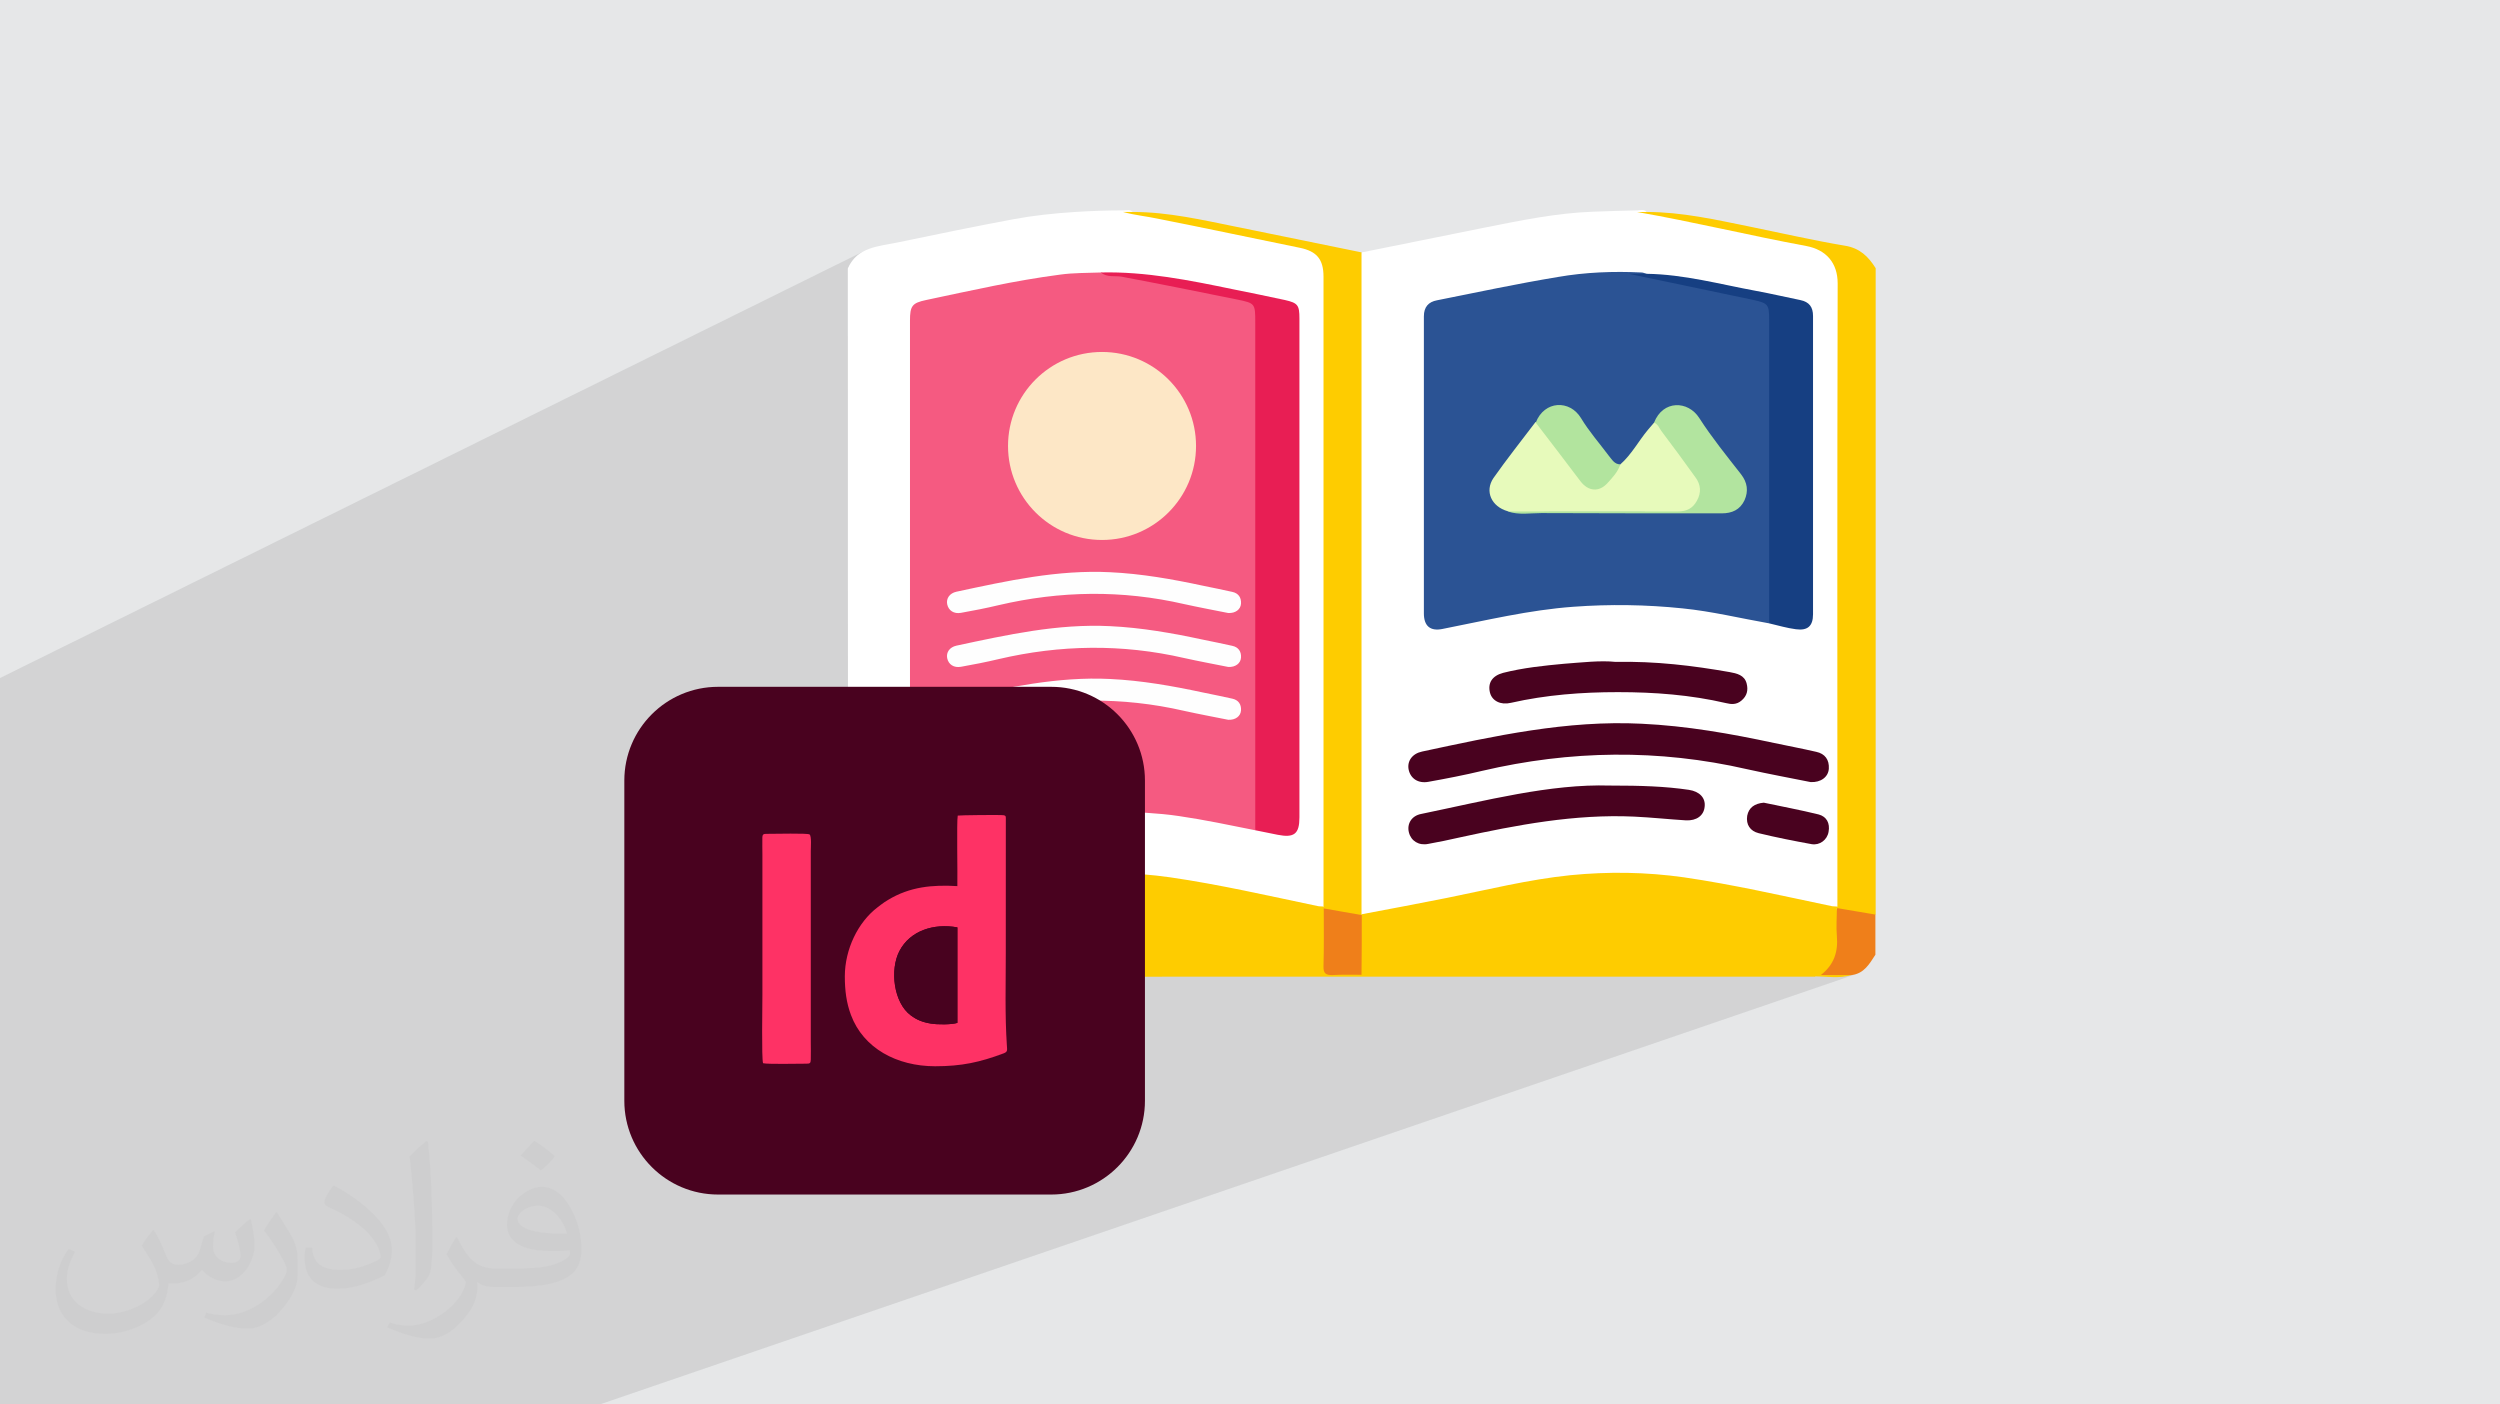
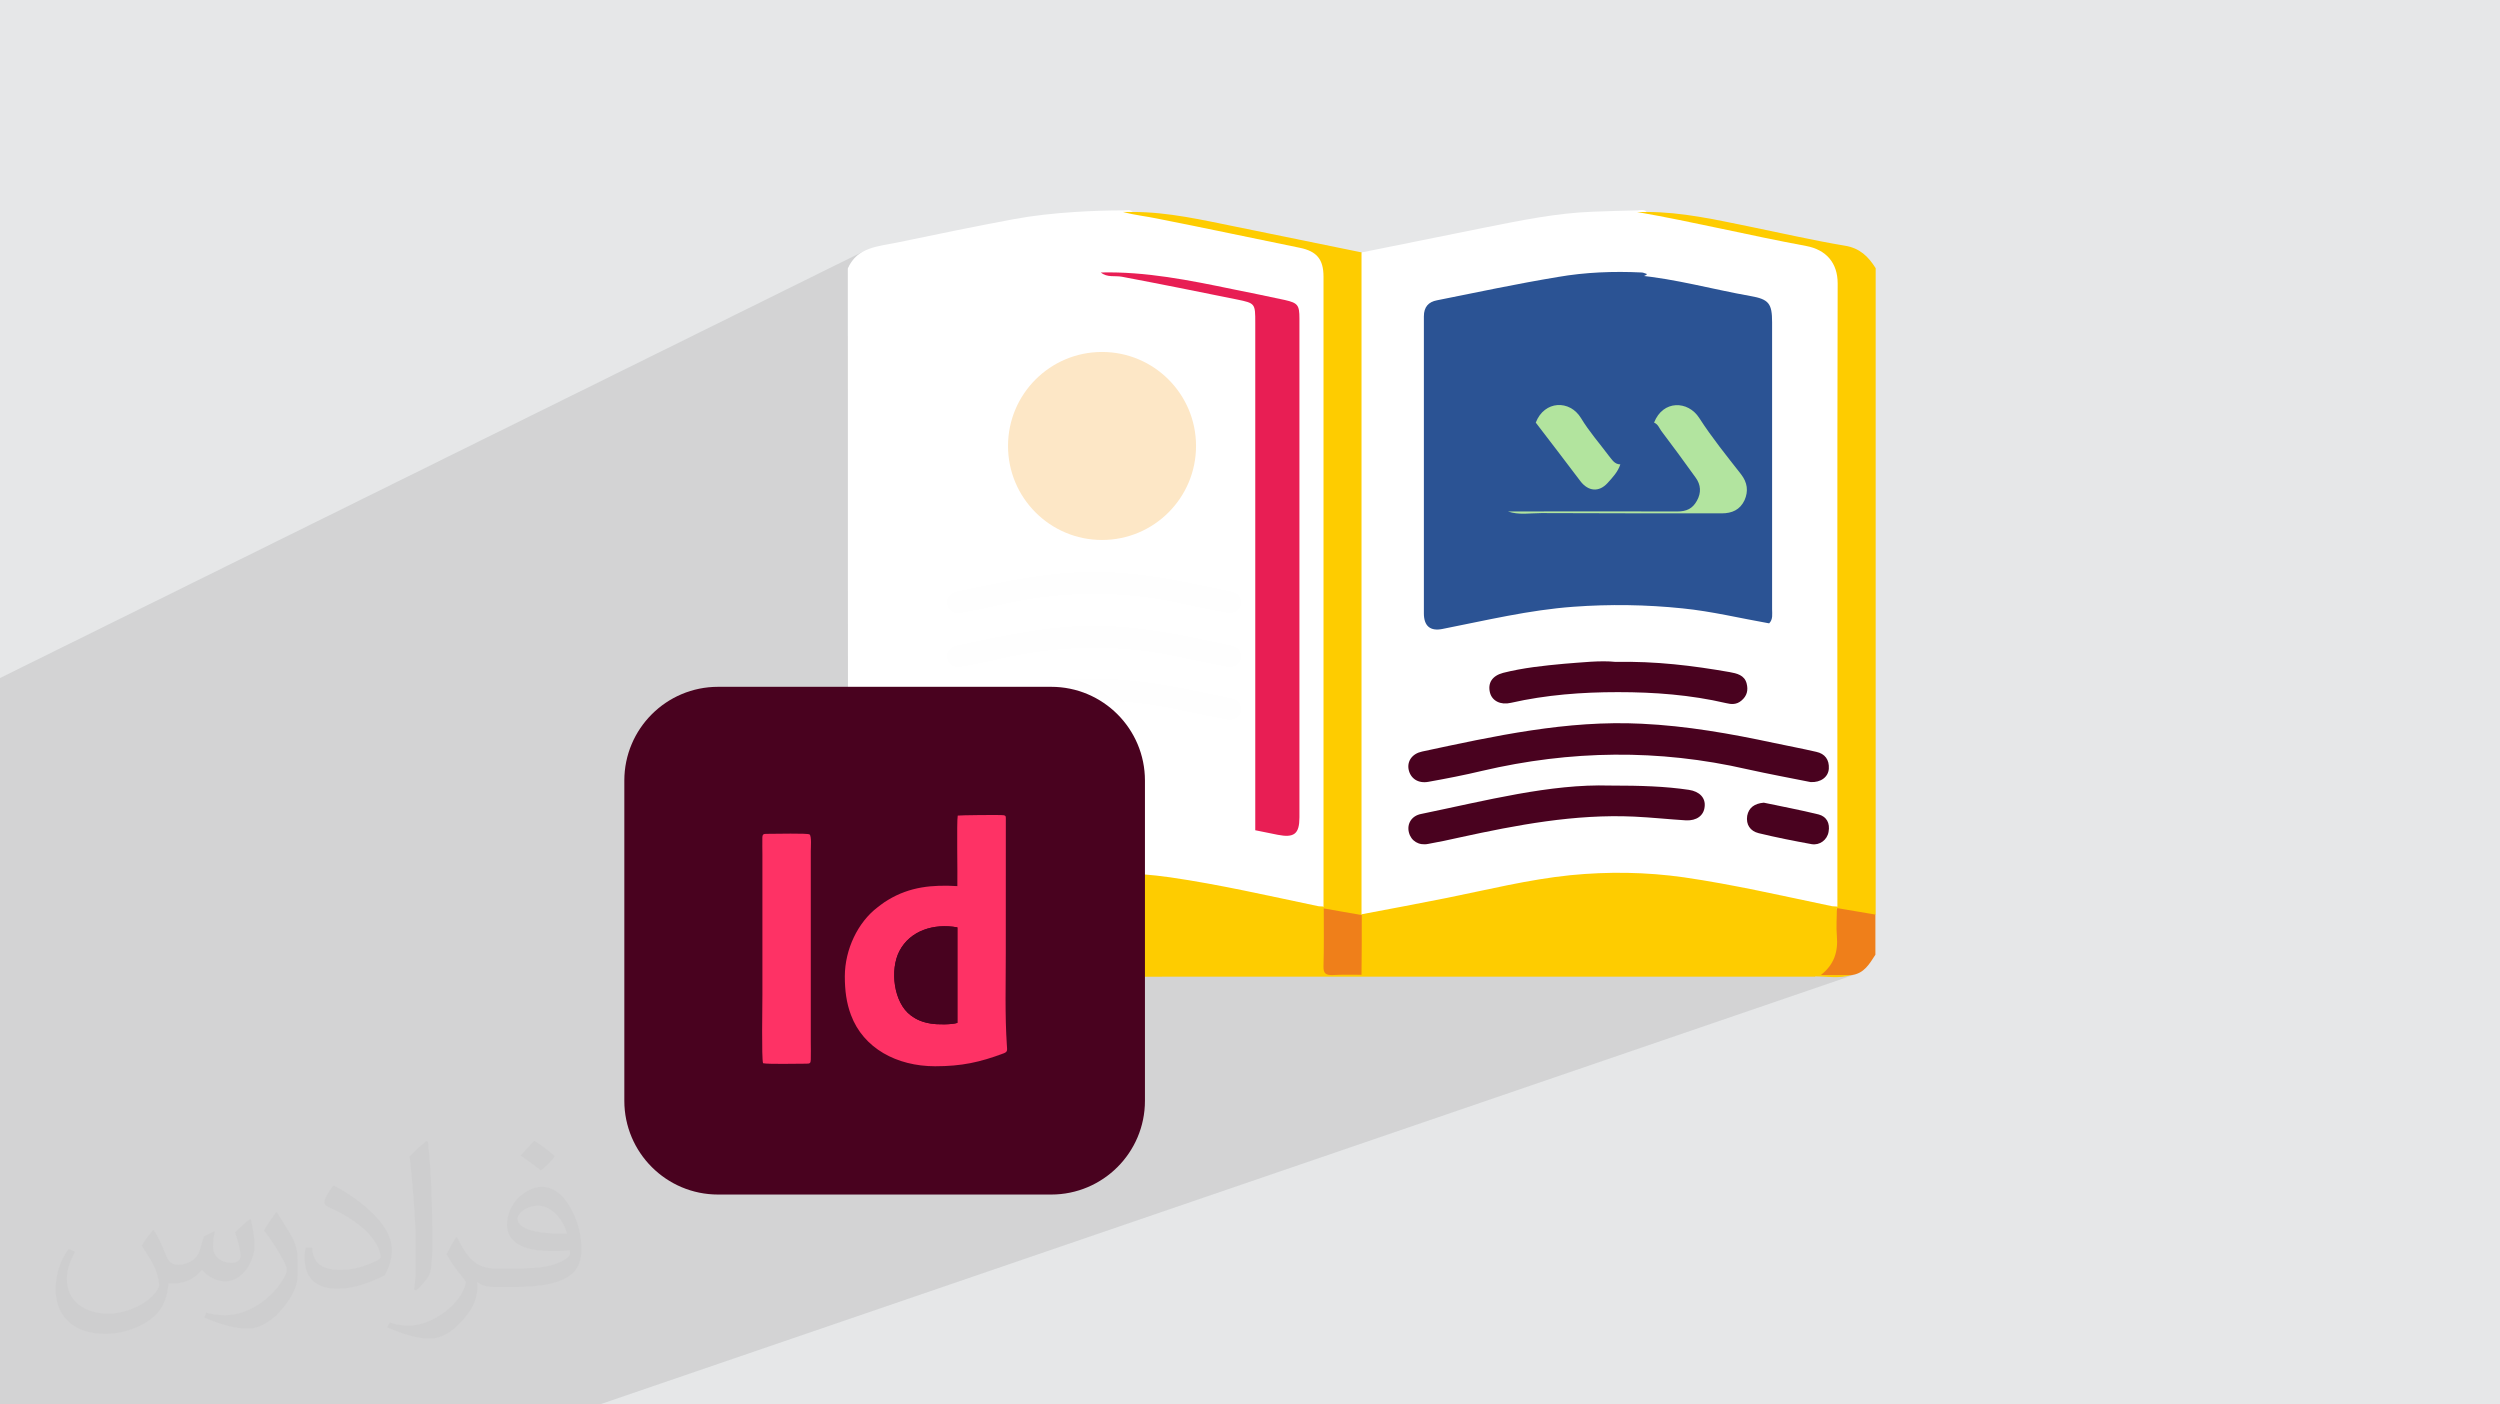
<svg xmlns="http://www.w3.org/2000/svg" xml:space="preserve" width="94.192mm" height="52.917mm" version="1.1" style="shape-rendering:geometricPrecision; text-rendering:geometricPrecision; image-rendering:optimizeQuality; fill-rule:evenodd; clip-rule:evenodd" viewBox="0 0 9404.92 5283.66">
  <defs>
    <style type="text/css">
   
    .fil18 {fill:#48021F}
    .fil16 {fill:#49021F}
    .fil0 {fill:#E6E7E8}
    .fil14 {fill:#FDE7C6}
    .fil17 {fill:#FE3265}
    .fil4 {fill:#FECC00;fill-rule:nonzero}
    .fil5 {fill:#EF7F1A;fill-rule:nonzero}
    .fil9 {fill:#163F82;fill-rule:nonzero}
    .fil8 {fill:#2B5394;fill-rule:nonzero}
    .fil10 {fill:#49021F;fill-rule:nonzero}
    .fil13 {fill:#B2E49E;fill-rule:nonzero}
    .fil12 {fill:#B2E49F;fill-rule:nonzero}
    .fil11 {fill:#E7FABB;fill-rule:nonzero}
    .fil7 {fill:#E81E54;fill-rule:nonzero}
    .fil6 {fill:#F55A81;fill-rule:nonzero}
    .fil15 {fill:#FEFEFE;fill-rule:nonzero}
    .fil3 {fill:white;fill-rule:nonzero}
    .fil2 {fill:#373435;fill-opacity:0.031}
    .fil1 {fill:#2B2A29;fill-opacity:0.102}
   
  </style>
  </defs>
  <g id="Layer_x0020_1">
    <polygon class="fil0" points="-0,0 9404.92,0 9404.92,5283.66 -0,5283.66 " />
    <polygon class="fil1" points="1411.84,5283.66 1152.65,5283.66 988.22,5283.66 954.61,5283.66 920.38,5283.66 895.29,5283.66 878.48,5283.66 692.93,5283.66 688.94,5283.66 626.82,5283.66 607.68,5283.66 603.52,5283.66 550.34,5283.66 498.45,5283.66 427.4,5283.66 241.44,5283.66 236.76,5283.66 227.25,5283.66 186.34,5283.66 181.37,5283.66 178.53,5283.66 178.52,5283.66 178.53,5283.66 178.52,5283.66 168.6,5283.66 166.76,5283.66 41.11,5283.66 12.74,5283.66 9.67,5283.66 5.5,5283.66 -0,5283.66 -0,5282.32 -0,5261.15 -0,5213.05 -0,5213.04 -0,5213.02 -0,5182.53 -0,5175.63 -0,5160.93 -0,5150.4 -0,5131.01 -0,5111.65 -0,5110.63 -0,5092.59 -0,5047.92 -0,5046.58 -0,5045.29 -0,5023.17 -0,4991.24 -0,4977.45 -0,4974.48 -0,4963.88 -0,4963.87 -0,4926.31 -0,4922.04 -0,4921.06 -0,4913.5 -0,4905.05 -0,4867.13 -0,4867.12 -0,4844.2 -0,4830.43 -0,4801.96 -0,4780.12 -0,4779.47 -0,4767.77 -0,4742.28 -0,4719.84 -0,4718.56 -0,4717.97 -0,4614.16 -0,4598.74 -0,4589.57 -0,4584.57 -0,4538.74 -0,4499.42 -0,4457.11 -0,4424.08 -0,4418.92 -0,4418.9 -0,4400.43 -0,4340.05 -0,4339.74 -0,4336.49 -0,4336.22 -0,4332.74 -0,4316.62 -0,4303.35 -0,4298.32 -0,4297.21 -0,4257.3 -0,4255.11 -0,4249.79 -0,4249.78 -0,4230.82 -0,4183.75 -0,4178.79 -0,4162.6 -0,4154.81 -0,4086.31 -0,4072.22 -0,4065.93 -0,4064 -0,4059.6 -0,4058.92 -0,4011.5 -0,3982.76 -0,3954.46 -0,3911.74 -0,3883.42 -0,3874.76 -0,3835.66 -0,3807.1 -0,3775.48 -0,3775.47 -0,3745.93 -0,3640.1 -0,3563.89 -0,3561.83 -0,3428.07 -0,3379.29 -0,3357.81 -0,3350.08 -0,3332.78 -0,3312.07 -0,3270.94 -0,3242.17 -0,3216.62 -0,3209.35 -0,3047.57 -0,2992.52 -0,2992.16 -0,2936.97 -0,2907.11 -0,2833.25 -0,2810.8 -0,2805.38 -0,2581.66 -0,2581.65 -0,2550.68 3257.46,941.19 3245.75,947.15 3234.59,954.16 3224.08,962.35 3214.25,971.9 3205.22,982.9 3197.02,995.53 3189.74,1009.9 3189.69,1009.93 3189.69,1085.93 3189.69,1161.91 3189.69,1237.91 3189.69,1264.52 3452.2,1137.7 3466.1,1132.94 3483.73,1128.7 3499.39,1125.39 3515.07,1122.06 3530.73,1118.73 3546.41,1115.38 3562.09,1112.04 3577.76,1108.69 3579.7,1108.28 4224.83,797.4 4232.96,799.58 4241.12,801.59 4249.29,803.43 4257.46,805.16 4265.64,806.77 4273.82,808.29 4282.01,809.73 4290.17,811.12 4298.33,812.47 4306.48,813.81 4314.6,815.15 4322.7,816.51 4330.76,817.92 4338.8,819.38 4346.8,820.93 4354.75,822.57 4371.54,825.89 4388.34,829.21 4405.12,832.56 4421.91,835.91 4438.68,839.29 4455.45,842.67 4472.22,846.07 4488.98,849.48 4505.75,852.9 4522.5,856.33 4539.25,859.77 4555.99,863.21 4572.74,866.67 4589.48,870.12 4606.22,873.59 4622.95,877.05 4639.68,880.52 4656.41,883.99 4673.14,887.47 4689.86,890.94 4706.57,894.42 4723.3,897.88 4740.01,901.36 4756.73,904.82 4773.44,908.27 4790.16,911.73 4806.86,915.18 4823.58,918.63 4840.29,922.06 4857,925.49 4873.71,928.9 4890.42,932.31 4912.43,938.07 4931.01,945.64 4946.31,955.23 4958.49,967.07 4967.69,981.35 4974.08,998.31 4977.5,1016.58 5122.94,949.5 5118.09,956.49 5114.68,963.79 5112.48,971.35 5111.23,979.11 5110.69,987.01 5110.61,994.98 5110.75,1002.98 5110.85,1010.94 5110.85,1085.04 5110.85,1159.14 5110.85,1233.22 5110.85,1260.03 5384.62,1136.74 5394.55,1132.59 5405.93,1129.69 5420.08,1126.85 5422.82,1126.3 6155.31,796.58 6149.97,799.44 6150.83,800.69 6158.07,797.43 6162.92,797.43 6167.7,797.43 6172.41,797.43 6177.06,797.43 6181.66,797.43 6186.22,797.43 6190.78,797.43 6195.31,797.43 6195.29,797.46 6162.47,812.21 6164.11,813.24 6169.73,815.54 6175.58,817.09 6181.54,818.12 6187.47,818.87 6193.25,819.57 6205.99,821.49 6218.71,823.47 6231.42,825.52 6244.1,827.62 6256.78,829.76 6269.44,831.97 6282.09,834.22 6294.72,836.5 6307.35,838.84 6319.97,841.22 6332.58,843.62 6345.18,846.06 6357.77,848.53 6370.37,851.02 6382.96,853.55 6395.54,856.08 6408.11,858.64 6420.69,861.22 6433.26,863.79 6445.83,866.39 6458.41,868.98 6470.98,871.59 6483.56,874.19 6496.15,876.79 6508.74,879.38 6521.33,881.96 6533.92,884.54 6546.53,887.1 6559.14,889.63 6571.76,892.16 6584.39,894.66 6597.03,897.12 6610.24,899.77 6623.42,902.44 6636.59,905.14 6649.75,907.86 6662.89,910.59 6676.02,913.34 6689.14,916.1 6702.27,918.89 6715.39,921.67 6728.51,924.48 6741.64,927.3 6754.78,930.11 6767.93,932.94 6781.1,935.76 6794.28,938.59 6807.48,941.42 6818.97,944.32 6829.64,947.72 6839.52,951.64 6848.6,956.09 6856.91,961.08 6864.46,966.63 6871.27,972.75 6877.34,979.44 6882.69,986.72 6887.34,994.6 6891.3,1003.1 6894.56,1012.23 6897.18,1021.98 6899.13,1032.4 6900.44,1043.46 6901.13,1055.2 6901.13,1060.85 6901.13,1066.52 6901.13,1072.18 6901.13,1077.84 6901.13,1083.51 6901.13,1089.17 6901.13,1094.84 6901.13,1100.5 6901.13,1170.45 6901.13,1240.4 6901.13,1310.35 6901.13,1380.3 6901.13,1450.24 6901.13,1520.19 6901.13,1590.14 6901.13,1660.09 6901.13,1730.03 6901.13,1799.98 6901.13,1869.93 6901.13,1939.87 6901.13,2009.83 6901.13,2079.77 6901.13,2149.72 6901.13,2219.66 6901.13,2289.61 6901.13,2359.56 6901.13,2429.5 6901.13,2499.46 6901.13,2569.4 6901.13,2639.34 6901.13,2709.3 6901.13,2779.24 6901.13,2849.19 6901.13,2919.14 6901.13,2989.08 6901.13,3059.03 6901.13,3128.98 6901.13,3198.93 6901.13,3268.88 6901.13,3338.83 6901.05,3347.17 6900.89,3355.6 6900.75,3364.07 6900.75,3372.55 6900.98,3381.04 6901.55,3389.51 6902.57,3397.94 6904.15,3406.28 6904.58,3407.79 6905.1,3409.31 6905.72,3410.82 6906.43,3412.32 6907.23,3413.83 6908.13,3415.35 6909.12,3416.86 6909.47,3417.35 6912.23,3416.38 6912.19,3416.42 6910.99,3418.77 6921.71,3424.33 6933.52,3428.81 6945.56,3432.16 6957.78,3434.72 6970.09,3436.8 6982.42,3438.74 6994.7,3440.88 7006.86,3443.54 7012.95,3445.1 7019.11,3446.61 7025.32,3447.81 7031.55,3448.45 7037.78,3448.29 7043.98,3447.08 6900.04,3497.32 6900.13,3498.66 6900.94,3512.47 6901.09,3526.15 6900.99,3534.58 6900.67,3542.85 6900.11,3550.97 6899.28,3558.95 6898.15,3566.76 6896.69,3574.41 6894.86,3581.9 6892.66,3589.21 6890.04,3596.34 6886.98,3603.28 6883.46,3610.04 6879.43,3616.62 6874.88,3623.01 6869.78,3629.19 6864.1,3635.16 6857.81,3640.93 6855.15,3643.25 6852.52,3645.75 6850.05,3648.52 6847.88,3651.62 6846.14,3655.16 6844.94,3659.19 6844.43,3663.81 6844.74,3669.12 6852.3,3669.49 6859.87,3669.85 6867.48,3670.2 6875.09,3670.52 6882.72,3670.79 6890.36,3671.01 6898,3671.17 6905.65,3671.26 6913.29,3671.27 6920.93,3671.18 6928.57,3670.99 6936.2,3670.68 6943.82,3670.25 6951.42,3669.69 6959,3668.99 6963.12,3668.52 6964.61,3668.1 6963.53,3668.47 6966.56,3668.12 6982.77,3664.49 2255.56,5283.66 2250.8,5283.66 2249.12,5283.66 2150.52,5283.66 2149.25,5283.66 2145.14,5283.66 2093.83,5283.66 2092.59,5283.66 1851.64,5283.66 1782.05,5283.66 1754.03,5283.66 1743.04,5283.66 1699.02,5283.66 1604.19,5283.66 1601.24,5283.66 1601.19,5283.66 1591.43,5283.66 1570.92,5283.66 1525.1,5283.66 " />
    <path class="fil2" d="M578.49 4627.69c17.95,27.21 29.6,53.36 40.96,82.43 8.45,16.91 12.93,48.09 52.57,48.09 11.61,0 28.28,-3.42 43.06,-11.61 16.63,-8.73 29.32,-21.94 35.94,-42l15.85 -53.36 38.57 -19.02 2.64 2.64c-5.27,20.09 -6.59,39.36 -6.59,54.43 0,44.63 38.57,61.56 69.22,61.56 17.95,0 34.09,-8.73 34.09,-25.11 0,-21.13 -8.98,-57.06 -20.62,-89.29 17.95,-17.95 35.94,-35.94 56.53,-50.47l3.17 1.6c8.98,38.04 14,75.56 14,100.66 0,24.57 -10.83,51.79 -19.81,69.49 -18.49,34.87 -51.25,62.62 -90.87,62.62 -30.1,0 -63.65,-15.07 -86.66,-43.06l-1.32 0c-21.66,26.96 -55.22,51.25 -108.86,51.25l-16.63 0c-2.64,35.41 -10.29,60.49 -21.94,82.95 -31.95,62.34 -126.81,106.47 -216.1,106.47 -124.17,0 -186.51,-71.59 -186.51,-166.96 0,-58.91 19.27,-113.6 48.88,-152.42l24.29 10.04c-18.49,35.41 -30.91,68.68 -30.91,101.45 0,89.29 72.66,131.83 156.4,131.83 77.68,0 173.83,-49.41 191.28,-106.72 -6.59,-62.62 -30.1,-91.93 -66.04,-148.99 10.83,-19.02 24.83,-38.04 42.28,-58.38l3.17 0 0 0 0 0 -0.02 -0.09zm1432.13 -336.04c26.15,16.39 51.79,35.66 76.87,57.85 -14,19.81 -31.45,37.79 -53.11,53.64 -25.11,-20.34 -50.19,-37.79 -75.84,-56.27 17.42,-19.55 34.62,-38.29 52.04,-55.22l0 0 0 0 0 0 0 0 0 0 0.03 0zm13.47 244.11c-42.28,0 -76.87,27.75 -76.87,48.34 0,44.13 84.53,57.85 185.72,57.31 -12.68,-51.79 -57.06,-105.68 -108.86,-105.68l0.01 0.03zm-94.86 236.19c54.96,0 103.04,-1.6 139.74,-10.83 40.96,-10.29 75.56,-30.91 75.56,-45.17 0,-3.7 0,-8.19 -1.32,-11.89 -22.98,2.11 -49.41,2.11 -72.38,2.11 -74.49,0 -131.55,-16.91 -154.02,-58.66 -5.55,-11.61 -9.51,-24.57 -9.51,-39.36 0,-40.43 17.42,-79.79 48.09,-107 25.61,-22.45 53.89,-36.44 82.67,-36.44 52.04,0 93.51,41.75 122.57,107.54 15.85,35.94 26.68,77.4 26.68,129.72 0,34.87 -9.51,64.19 -31.17,85.85 -40.43,39.11 -114.92,53.89 -229.04,53.89l-51.79 0 0 0 -13.47 0c-28.28,0 -48.62,-5.02 -64.72,-17.42l-2.64 0c0.79,6.59 1.32,12.93 1.32,19.02 0,25.61 -8.45,58.38 -25.61,84.53 -50.72,75.3 -105.68,108.04 -153.24,108.04 -48.09,0 -107,-18.49 -160.11,-42.54l9.51 -18.49c17.17,7.13 40.96,11.89 73.7,11.89 85.85,0 198.66,-82.43 212.66,-163 -3.17,-6.59 -8.98,-15.32 -17.17,-24.57 -25.11,-29.85 -40.96,-54.68 -55.75,-80.83 12.68,-25.11 24.29,-45.17 35.13,-63.4l4.49 -0.53c36.72,74.77 69.99,117.55 144.23,117.55l11.61 0 0 0 53.89 0 0 0 0 0 0 0 0 0 0 0 0.09 0.01zm-371.98 79c6.34,-34.34 6.87,-72.91 6.87,-108.86l0 -53.36c0,-99.6 -12.68,-244.36 -22.98,-338.68 17.95,-19.27 43.06,-42 62.87,-57.31l5.81 1.6c13.47,118.62 16.63,256 16.63,383.06 0,33.3 -1.32,65.79 -4.49,89.55 -1.85,30.1 -19.27,52.83 -56.53,87.7l-8.19 -3.7zm-382.8 -157.19c1.85,46.77 24.83,83.49 105.15,83.49 49.93,0 92.19,-12.93 138.96,-35.13 8.45,-3.7 12.93,-8.73 12.93,-12.93 0,-29.32 -22.45,-68.15 -60.23,-103.55 -36.72,-33.3 -85.34,-62.62 -130.76,-82.18 -15.6,-6.59 -20.62,-13.47 -20.62,-20.09 0,-13.47 17.95,-41.75 32.77,-62.09l5.02 -0.53c52.04,27.21 110.17,67.64 153.24,112.53 39.11,41.47 63.4,83.49 63.4,129.19 0,33.81 -10.29,65.51 -26.96,95.11 -57.06,28.79 -117.83,50.72 -178.06,50.72 -73.17,0 -123.1,-34.34 -123.1,-114.92 0,-8.73 0,-22.19 3.17,-39.64l25.11 0 0 0 0 0 0 0 0 0 0 0 -0.02 0zm-132.37 -132.9l45.45 73.45c16.63,27.21 32.23,56.81 32.23,103.55l0 59.7c0,48.34 -30.91,100.13 -80.83,151.38 -39.11,34.62 -73.7,49.41 -105.68,49.41 -47.55,0 -101.98,-14.79 -164.85,-41.75l7.13 -18.49c19.81,5.27 42.79,9.77 71.06,9.77 90.36,-0.53 182.8,-66.57 225.08,-147.15 5.02,-9.26 6.87,-17.95 6.87,-24.04 0,-9.26 -5.02,-19.55 -8.98,-28.79 -22.98,-43.31 -48.62,-82.95 -76.87,-119.68 14.79,-23.25 29.6,-45.7 45.7,-67.9l3.7 0.53 0 0 0 0 0 0 0 0 0 0 -0.02 0.01z" />
    <g id="_2356795394272">
      <path class="fil3" d="M3189.74 1009.9c36.23,-81.57 114.78,-82.55 186.27,-97.66 144.98,-30.2 290.98,-60.4 436.99,-87.59 75.53,-14.11 153.06,-22.15 230.58,-27.19 61.44,-4.03 122.83,-6.03 184.29,-6.03 12.09,0 25.16,-4.03 35.23,7.06 -1,1 -2.02,1 -3.02,2.02 -7.06,5.04 1,3.02 2.02,3.02 83.54,4.04 164.12,23.15 245.68,38.25 126.87,24.16 253.74,52.35 380.59,77.52 74.51,15.1 104.71,52.36 104.71,128.88 0,769.28 0,1538.54 0,2308.83 0,17.11 2.03,35.23 -7.05,51.36 -24.17,22.15 -50.34,7.05 -75.54,2.02 -149.01,-31.23 -298.04,-62.42 -448.08,-88.63 -110.77,-19.11 -222.53,-29.21 -334.3,-26.19 -115.79,3.02 -230.58,14.11 -344.36,38.28 -177.23,37.25 -354.43,71.49 -531.64,109.74 -20.13,4.03 -41.3,14.07 -61.43,-1 -1,-811.55 -1,-1622.11 -1,-2432.68l0.05 -0.03z" />
      <path class="fil4" d="M3189.74 3441.55c106.74,-21.13 213.46,-41.27 320.2,-63.41 155.08,-32.23 308.09,-69.47 465.17,-85.61 142.98,-14.11 285.95,-12.09 427.95,8.06 186.27,27.19 369.53,69.47 552.79,107.76 7.06,2.02 15.1,1 22.16,2.02 4.03,3.02 6.05,7.06 8.05,11.05 8.08,62.43 2.02,125.87 4.04,188.29 1,42.29 4.03,45.3 45.3,45.3 30.2,1 60.4,-1 90.6,1 10.07,-2.03 20.13,-1 30.22,-1 534.65,0 1070.32,0 1605,1 23.14,0 51.36,-11.06 67.46,18.11 -393.7,0 -787.39,0 -1181.09,0 -770.29,0 -1539.56,0 -2309.81,0.99 -70.47,0 -121.84,-23.14 -148.03,-90.63 0,-47.33 0,-95.65 0,-142.96l-0.01 0.04z" />
      <path class="fil4" d="M6195.31 797.43c131.91,0 259.8,29.21 388.64,55.37 118.82,24.17 236.61,51.36 356.46,71.5 56.39,9.04 88.62,41.26 115.79,84.58 0,810.55 0,1621.13 0,2431.64 -16.1,13.08 -33.21,7.06 -49.35,3.02 -32.22,-8.08 -66.45,-7.05 -96.65,-25.16 -3.02,-4.04 -5.04,-8.06 -6.06,-12.09 -5.04,-22.16 -3.02,-45.3 -3.02,-67.46 0,-746.12 0,-1492.2 0,-2238.32 0,-15.1 0,-30.23 0,-45.3 -2.03,-64.43 -30.2,-99.68 -93.65,-113.78 -70.47,-15.1 -139.95,-30.23 -210.45,-44.3 -134.91,-26.19 -267.83,-57.39 -403.78,-77.55 -15.1,-2.02 -33.21,-2.02 -43.28,-20.13 14.12,-9.08 29.22,-6.06 45.3,-2.03l0.04 0.02z" />
      <path class="fil5" d="M6912.23 3416.38c47.32,8.06 95.64,16.1 142.96,24.17 0,50.33 0,100.7 0,151.04 -22.16,34.24 -42.29,70.46 -88.63,76.52 -40.27,5.04 -81.57,3.02 -121.83,1 -2.03,-15.1 6.05,-22.16 13.07,-28.19 35.23,-30.2 43.28,-69.47 43.28,-114.78 1,-36.27 -11.05,-74.51 11.09,-109.73l0.04 -0.04z" />
      <path class="fil3" d="M6195.31 797.43c-12.09,0 -24.17,0 -37.24,0 213.46,37.24 423.91,88.58 636.34,127.89 75.54,14.08 118.82,63.41 118.82,140.97 -2.02,781.35 -1,1562.71 -1,2344.06 -24.17,17.11 -49.35,4.03 -72.49,-1 -149.02,-31.19 -298.04,-62.42 -448.08,-88.59 -108.76,-19.13 -219.49,-28.21 -330.26,-26.19 -117.79,3.02 -235.61,15.1 -351.42,39.27 -172.17,36.27 -345.37,70.46 -517.56,105.74 -24.17,5.03 -51.36,19.1 -74.52,-3.03 -9.07,-18.11 -7.05,-37.24 -7.05,-55.37 0,-790.43 0,-1579.83 0,-2370.25 0,-21.13 -3.02,-43.28 12.09,-61.44 156.07,-31.22 313.14,-63.45 469.21,-94.64 131.9,-26.2 263.79,-53.39 399.73,-58.42 56.39,-2.02 112.76,-4.03 169.15,-5.03 10.07,-1 24.17,-5.04 34.25,6.05l0.02 -0.03z" />
      <path class="fil4" d="M5121.99 949.46c0,829.67 0,1660.38 0,2490.06 -1,2.03 -3.02,3.03 -4.04,5.04 -49.34,4.03 -95.64,-5.04 -138.94,-28.22 0,-2.02 0,-4.03 0,-6.05 0,-789.4 0,-1579.83 0,-2369.23 0,-65.43 -25.17,-95.64 -88.59,-108.76 -178.23,-36.27 -356.46,-74.51 -535.67,-109.73 -42.29,-9.08 -86.6,-13.08 -129.91,-25.17 12.09,0 24.17,0 37.25,0 132.93,0 261.77,30.23 391.69,56.39 156.07,32.23 312.14,63.41 468.21,95.65l0 0.02z" />
      <path class="fil4" d="M5121.99 3439.52c106.73,-20.13 214.46,-40.26 320.19,-61.43 155.09,-31.23 308.1,-69.47 465.2,-85.61 142.96,-14.11 285.95,-12.09 427.91,8.06 186.27,27.19 369.53,69.47 552.8,107.76 7.05,2.02 15.1,1 22.15,2.02 0,2.02 1,4.04 0,6.06 0,35.23 -3.02,70.47 0,104.71 5.04,59.42 -10.07,107.73 -60.4,147.01 38.25,0 76.53,0 114.78,0 -45.3,14.07 -92.62,5.03 -137.92,5.03 -13.12,-11.05 -29.21,-6.03 -43.32,-6.03 -554.78,0 -1108.59,0 -1663.37,-1 -8.08,-9.08 -10.07,-20.13 -11.09,-31.23 -1,-54.38 -1,-107.72 0,-162.09 0,-11.09 2.02,-23.14 11.09,-31.22l2.02 -2.03 -0.02 0z" />
-       <path class="fil6" d="M4722.25 3123.37c-95.65,-19.11 -190.31,-39.26 -286.99,-53.38 -80.57,-12.09 -162.09,-14.07 -242.66,-19.11 -74.52,-5.03 -150.04,3.03 -225.55,9.08 -165.12,13.08 -325.23,53.38 -486.33,85.57 -26.19,5.03 -54.38,-19.11 -57.39,-47.32 -1,-10.07 0,-20.14 0,-30.2 0,-620.25 0,-1240.5 0,-1861.77 0,-55.38 8.06,-66.46 60.4,-77.53 167.14,-35.23 334.3,-73.51 504.45,-95.64 50.33,-7.06 102.71,-6.06 154.06,-8.06 36.26,13.08 74.51,7.06 111.75,12.09 135.94,20.14 268.83,52.36 403.78,77.53 64.44,12.09 77.55,29.21 77.55,94.64 0,621.25 0,1242.52 0,1863.76 -1,17.11 0,35.23 -13.08,50.33l0.02 0.01z" />
      <path class="fil7" d="M4722.25 3123.37c0,-636.34 0,-1272.7 0,-1909.05 0,-72.49 0,-73.52 -68.48,-87.59 -143.99,-29.21 -288.97,-58.41 -432.95,-85.6 -26.19,-5.04 -55.4,4.03 -79.54,-16.1 169.15,-4.04 333.27,29.21 498.42,63.41 64.44,13.07 129.91,26.19 194.33,40.26 48.32,11.06 54.38,19.14 54.38,69.47 0,358.48 0,716.91 0,1076.37 0,266.84 0,533.65 0,800.5 0,62.42 -20.14,77.55 -81.57,65.44 -28.22,-6.04 -56.4,-11.06 -84.58,-17.12z" />
      <path class="fil5" d="M5122.98 3442.55c0,74.51 0,150.03 -1,224.55 -36.27,0 -72.49,-1 -108.76,1 -26.19,0.99 -35.23,-7.06 -34.25,-33.25 2.03,-72.49 1,-144.98 1,-217.47 47.32,8.05 94.65,17.11 142.98,25.17l0.02 0z" />
      <path class="fil8" d="M6655.48 2345.04c-108.76,-19.11 -215.47,-45.3 -326.25,-56.39 -136.93,-14.11 -272.88,-16.1 -409.8,-6.06 -167.14,12.09 -329.26,51.36 -493.38,83.59 -45.3,9.07 -69.47,-11.06 -69.47,-58.42 0,-372.55 0,-745.09 0,-1117.63 0,-35.24 17.11,-54.38 49.35,-60.44 151.04,-30.2 302.07,-62.42 454.11,-87.59 103.71,-18.11 209.45,-22.16 315.15,-17.11 7.06,0 14.11,4.03 21.13,6.05 -12.09,12.1 -25.16,8.06 -33.21,5.04 139.95,13.08 279.93,52.36 421.89,77.52 69.47,12.09 81.57,28.22 81.57,98.68 0,359.47 0,718.93 0,1079.4 0,18.14 4.04,38.28 -11.09,53.38l0.01 -0.02z" />
-       <path class="fil9" d="M6655.48 2345.04c0,-379.61 0,-760.19 0,-1139.79 0,-60.4 -3.02,-64.44 -62.42,-77.55 -155.05,-32.22 -310.12,-65.43 -466.19,-97.66 23.14,0 46.3,0 68.45,0 139.95,2.03 274.89,39.27 411.82,64.44 55.38,10.07 109.74,23.14 165.12,34.24 34.24,7.06 48.32,26.2 48.32,60.4 0,373.57 0,747.12 0,1121.67 0,44.31 -20.13,62.43 -64.44,56.4 -32.24,-4.04 -66.45,-14.08 -100.7,-22.16l0.05 0.01z" />
      <path class="fil10" d="M6811.55 2942.15c-75.54,-15.1 -157.09,-30.23 -238.63,-48.32 -333.27,-76.53 -665.55,-71.49 -996.83,6.03 -67.46,16.13 -134.95,29.21 -202.4,41.3 -38.28,7.06 -67.45,-12.09 -74.51,-46.32 -6.06,-31.19 13.08,-59.42 50.33,-67.46 272.88,-58.41 544.75,-118.81 826.65,-104.71 169.15,8.05 334.3,37.24 498.43,72.49 52.36,11.05 105.74,21.13 158.09,33.21 33.21,7.05 49.35,30.22 47.33,63.45 -2.03,31.22 -30.21,52.35 -68.46,50.33l0 -0.01z" />
      <path class="fil10" d="M6056.36 2955.22c118.82,0 208.43,3.03 297.05,16.1 40.26,6.06 63.41,30.2 59.41,63.45 -3.02,33.21 -30.2,53.36 -70.47,51.36 -65.43,-4.04 -129.88,-11.05 -195.34,-14.11 -222.53,-10.07 -440,31.22 -656.48,78.54 -39.26,9.04 -78.54,17.12 -117.79,24.17 -35.23,7.06 -64.43,-11.05 -72.49,-43.28 -8.05,-31.22 9.08,-62.42 46.33,-69.46 243.66,-50.34 486.32,-113.78 709.86,-106.74l-0.07 -0.03z" />
      <path class="fil10" d="M6077.52 2490.02c152.04,-3.02 290.99,14.12 428.95,38.28 27.19,5.04 56.39,11.06 64.43,43.28 6.06,24.17 2.02,46.3 -20.13,64.44 -18.11,15.1 -37.25,14.11 -57.39,9.08 -133.93,-31.23 -269.85,-41.31 -406.79,-41.31 -134.95,0 -269.85,10.07 -402.78,40.27 -38.24,9.08 -70.47,-7.06 -78.55,-38.24 -9.08,-36.27 8.06,-63.45 49.35,-74.52 75.53,-19.13 153.06,-27.19 229.58,-34.24 68.46,-5.04 135.9,-13.08 193.33,-7.06l0.01 0.01z" />
      <path class="fil10" d="M6635.35 3019.66c66.46,14.11 136.92,27.19 206.41,44.3 30.21,8.06 43.28,33.21 37.25,65.43 -5.03,30.2 -33.25,51.36 -63.45,46.33 -66.46,-12.09 -132.93,-25.17 -199.38,-41.3 -32.23,-8.06 -48.33,-32.23 -43.28,-65.44 6.03,-31.22 28.19,-46.32 62.42,-49.34l0.04 0.01z" />
-       <path class="fil11" d="M6095.63 1746.95c42.29,-37.24 68.48,-87.63 103.72,-129.91 8.05,-9.07 16.1,-19.1 24.17,-28.18 17.11,-3.03 25.16,10.06 33.24,20.13 44.3,56.39 85.57,114.78 126.87,173.19 22.16,31.23 31.23,65.44 10.07,102.72 -14.11,24.17 -31.22,41.26 -62.42,41.26 -216.47,-0.99 -431.95,0 -648.46,0 -4.04,0 -7.06,-0.99 -11.06,-3.02 -60.4,-17.11 -87.59,-74.51 -53.38,-124.84 50.34,-71.5 104.71,-139.95 158.1,-210.46 20.13,-0.99 26.19,17.12 35.23,29.22 45.3,58.37 88.62,117.79 132.93,176.2 37.24,48.32 69.46,48.32 108.75,0 14.12,-14.11 26.2,-32.22 42.29,-46.3l-0.05 -0.01z" />
      <path class="fil12" d="M5672.76 1924.15c212.43,0 424.91,-0.99 637.37,0 35.23,0 57.39,-11.05 73.51,-40.26 17.11,-30.23 15.1,-60.44 -5.03,-87.59 -42.29,-59.41 -85.61,-117.82 -128.88,-175.21 -8.06,-11.05 -12.09,-25.16 -27.19,-31.22 33.24,-85.57 127.89,-83.58 170.17,-17.11 47.32,73.51 102.72,141.96 157.06,211.43 24.17,31.23 28.21,63.45 13.07,97.66 -17.11,36.27 -47.32,49.35 -85.56,49.35 -226.58,0 -452.13,0 -678.67,-1 -41.3,0 -84.58,8.05 -125.87,-6.06l0.03 0.02z" />
      <path class="fil13" d="M6095.63 1746.95c-9.04,28.19 -29.21,49.35 -48.32,70.47 -32.22,35.23 -72.49,31.18 -101.7,-7.06 -55.38,-73.51 -111.76,-147 -168.14,-220.52 32.23,-83.58 127.9,-86.6 170.15,-17.11 30.23,50.34 69.47,94.65 104.74,141.97 12.05,14.11 21.13,32.23 43.28,32.23l-0.03 0.02z" />
      <circle class="fil14" cx="4145.8" cy="1677.7" r="353.65" />
      <path class="fil15" d="M4620.77 2306.16c-52.8,-10.58 -109.84,-21.14 -166.84,-33.8 -233.05,-53.5 -465.41,-49.98 -697.03,4.2 -47.16,11.29 -94.36,20.43 -141.53,28.86 -26.73,4.93 -47.16,-8.43 -52.09,-32.37 -4.22,-21.84 9.14,-41.56 35.21,-47.16 190.8,-40.85 380.91,-83.07 578.05,-73.22 118.27,5.64 233.75,26.06 348.5,50.68 36.61,7.77 73.93,14.79 110.54,23.24 23.23,4.93 34.5,21.13 33.09,44.34 -1.42,21.84 -21.14,36.61 -47.87,35.2l-0.04 0.02z" />
      <path class="fil15" d="M4620.77 2509.06c-52.8,-10.58 -109.84,-21.14 -166.84,-33.79 -233.05,-53.51 -465.41,-49.98 -697.03,4.22 -47.16,11.28 -94.36,20.42 -141.53,28.86 -26.73,4.93 -47.16,-8.44 -52.09,-32.38 -4.22,-21.84 9.14,-41.55 35.21,-47.16 190.8,-40.84 380.91,-83.06 578.05,-73.22 118.27,5.64 233.75,26.07 348.5,50.69 36.61,7.76 73.93,14.78 110.54,23.23 23.23,4.94 34.5,21.13 33.09,44.34 -1.42,21.84 -21.14,36.62 -47.87,35.21l-0.04 -0.01z" />
      <path class="fil15" d="M4620.77 2707.83c-52.8,-10.57 -109.84,-21.13 -166.84,-33.79 -233.05,-53.5 -465.41,-49.98 -697.03,4.23 -47.16,11.25 -94.36,20.42 -141.53,28.86 -26.73,4.93 -47.16,-8.48 -52.09,-32.38 -4.22,-21.84 9.14,-41.55 35.21,-47.2 190.8,-40.84 380.91,-83.06 578.05,-73.22 118.27,5.64 233.75,26.07 348.5,50.69 36.61,7.76 73.93,14.78 110.54,23.23 23.23,4.94 34.5,21.13 33.09,44.34 -1.42,21.84 -21.14,36.61 -47.87,35.21l-0.04 0.02z" />
      <path class="fil16" d="M2701.46 2583.77l1252.99 0c194.81,0 352.8,157.97 352.8,352.78l0 1204.49c0,194.8 -157.97,352.77 -352.77,352.77l-1253.03 0c-194.77,0 -352.74,-157.99 -352.74,-352.77l0 -1204.49c0,-194.81 157.99,-352.78 352.77,-352.78l-0.02 0z" />
      <path class="fil17" d="M3601.7 3848.05c-22.22,7.05 -75.12,6.7 -99.64,2.66 -31.93,-5.28 -53.09,-14.11 -75.31,-30.51 -65.08,-47.81 -79.9,-171.98 -43.05,-242.54 40.04,-76.71 129.3,-104.97 218.01,-88.9l0 359.31 0 0 -0.01 -0.01zm1.25 -779.79c-4.39,23.27 -0.19,220.14 -1.41,265.27 -94.01,-5.45 -178.13,1.96 -260.89,52.03 -9.87,6 -17.98,11.28 -26.64,17.99 -4.08,3.02 -8.48,6.53 -12.7,9.72 -74.1,56.46 -122.95,158.22 -123.12,259.63 0,53.26 6,99.85 23.12,145.53 46.72,125.03 172.13,192.78 316.76,192.78 99.84,0 168.26,-15.16 256.65,-48.16 16.56,-6.18 14.3,-11.09 13.05,-30.87 -7.6,-113.4 -4.04,-232.32 -4.04,-346.78l0.17 -503.23c0,-8.98 0.7,-13.4 -6.9,-15.16 -9.68,-2.31 -171.42,-0.19 -174.09,1.25l0 0 0.04 0z" />
      <path class="fil17" d="M2870.61 3999.75c16.41,4.23 127.54,1.92 161.2,1.77 14.66,0 17.82,-0.87 18.34,-15.32 0.71,-21.16 0,-44.12 0,-65.44l0 -719.28c0,-13.05 3.52,-55.92 -4.58,-62.27 -6.89,-5.45 -131.39,-2.12 -159.28,-2.31 -13.24,0 -17.99,0.35 -18.34,14.3 -0.52,21.36 0.19,43.76 0.19,65.24l0 523.68c0,37.22 -3.52,242.51 2.48,259.63l0 0z" />
      <path class="fil18" d="M3601.7 3848.05l0 -359.28c-88.71,-16.07 -177.97,12.18 -218.01,88.88 -36.87,70.57 -22.03,194.74 43.05,242.54 22.22,16.41 43.4,25.23 75.31,30.51 24.52,4.08 77.42,4.39 99.64,-2.63l0 0 0.01 -0.03z" />
    </g>
  </g>
</svg>